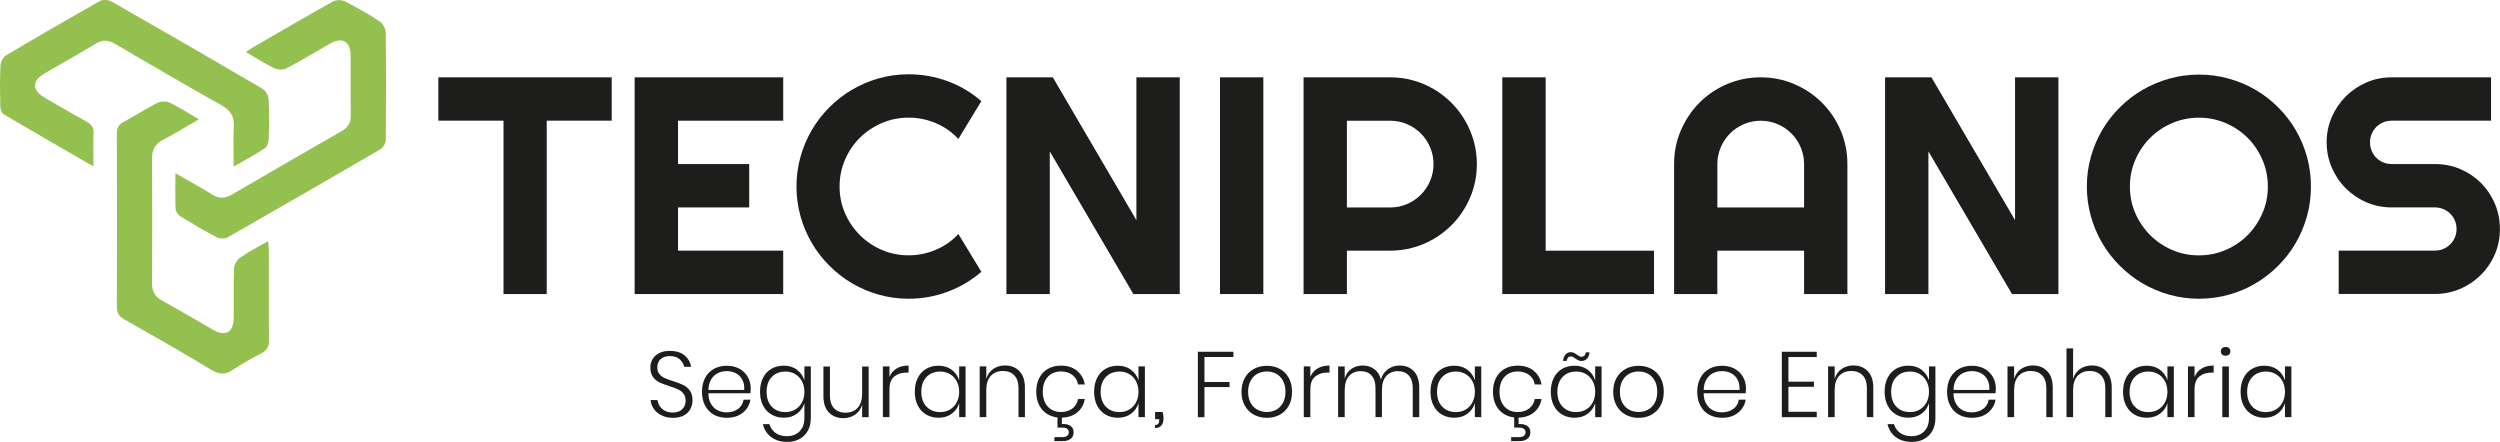
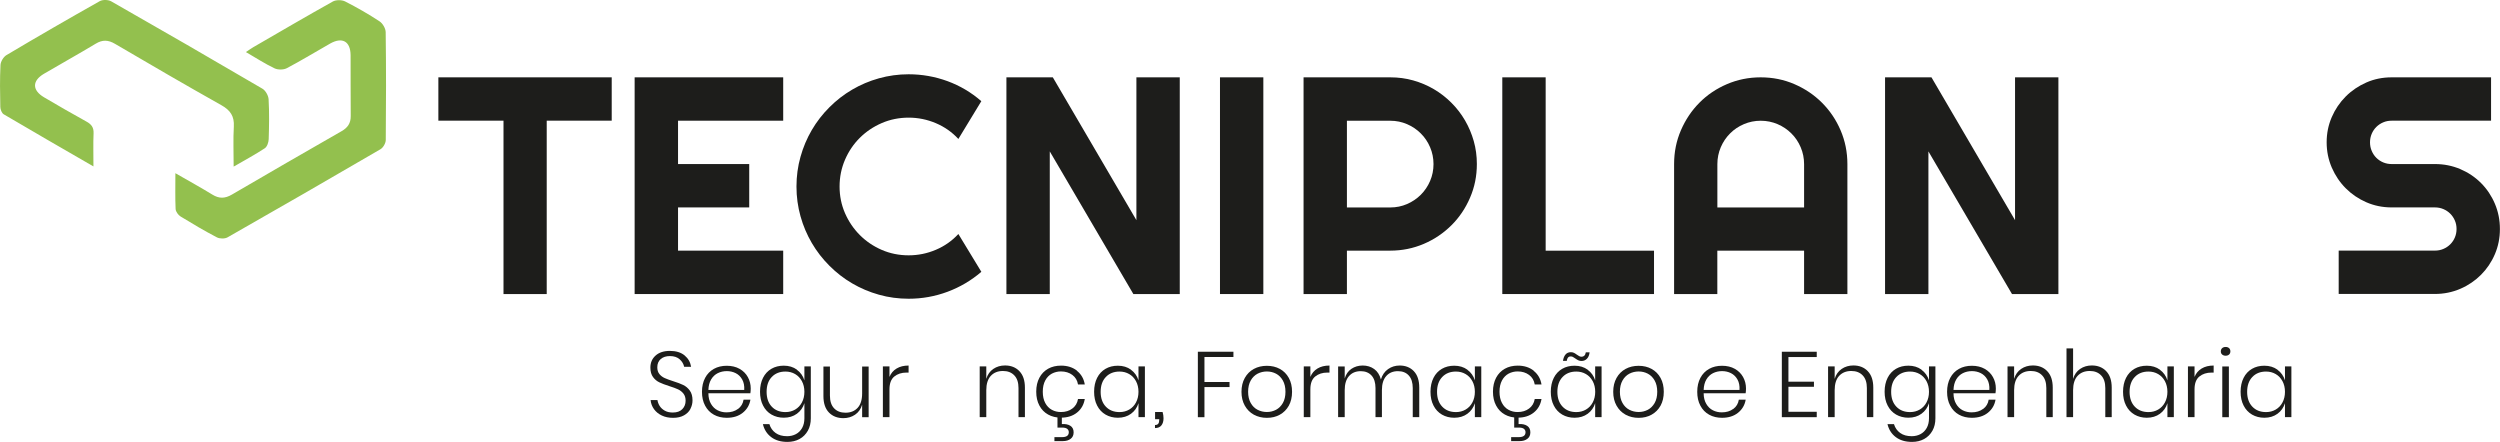
<svg xmlns="http://www.w3.org/2000/svg" id="Camada_2" viewBox="0 0 565.05 99.89">
  <defs>
    <style>
      .cls-1 {
        fill: #1d1d1b;
      }

      .cls-2 {
        fill: #93c04e;
      }
    </style>
  </defs>
  <g id="Camada_1-2" data-name="Camada_1">
    <g>
      <g>
        <path class="cls-1" d="M123.57,66.46h-9.77V27.28h-14.72v-9.8h39.18v9.8h-14.69v39.18Z" />
        <path class="cls-1" d="M177.02,66.46h-33.58V17.48h33.58v9.8h-23.77v9.8h16.09v9.8h-16.09v9.77h23.77v9.8Z" />
        <path class="cls-1" d="M221.8,61.44c-2.28,1.96-4.83,3.46-7.65,4.51-2.82,1.05-5.75,1.57-8.78,1.57-2.32,0-4.56-.3-6.71-.91-2.15-.6-4.17-1.46-6.05-2.56-1.88-1.1-3.59-2.43-5.14-3.98-1.55-1.55-2.88-3.26-3.98-5.14-1.1-1.88-1.96-3.89-2.56-6.05-.6-2.15-.91-4.39-.91-6.71s.3-4.57.91-6.73c.6-2.16,1.46-4.18,2.56-6.06,1.1-1.88,2.43-3.59,3.98-5.14,1.55-1.55,3.26-2.88,5.14-3.98,1.88-1.1,3.89-1.96,6.05-2.56,2.15-.6,4.39-.91,6.71-.91,3.03,0,5.95.52,8.78,1.55,2.82,1.04,5.37,2.54,7.65,4.53l-5.19,8.54c-1.43-1.55-3.13-2.74-5.09-3.57-1.96-.83-4.01-1.25-6.15-1.25s-4.19.41-6.08,1.23c-1.89.82-3.54,1.93-4.95,3.33s-2.53,3.05-3.35,4.95c-.82,1.9-1.23,3.92-1.23,6.06s.41,4.15,1.23,6.03,1.94,3.52,3.35,4.94c1.41,1.41,3.06,2.53,4.95,3.35,1.89.82,3.92,1.23,6.08,1.23s4.19-.42,6.15-1.25c1.96-.83,3.66-2.02,5.09-3.57l5.19,8.54Z" />
        <path class="cls-1" d="M266.65,66.46h-10.49l-18.89-32.24v32.24h-9.8V17.48h10.49l18.89,32.28V17.48h9.8v48.98Z" />
        <path class="cls-1" d="M285.54,66.46h-9.8V17.48h9.8v48.98Z" />
        <path class="cls-1" d="M304.43,66.46h-9.8V17.48h19.61c1.8,0,3.53.23,5.19.7,1.66.47,3.22,1.13,4.66,1.98,1.45.85,2.77,1.88,3.96,3.07s2.22,2.52,3.07,3.98c.85,1.46,1.51,3.02,1.98,4.68s.7,3.39.7,5.19c0,2.69-.51,5.22-1.54,7.6-1.02,2.38-2.42,4.46-4.2,6.23s-3.85,3.18-6.23,4.2c-2.38,1.02-4.91,1.54-7.6,1.54h-9.8v9.8ZM304.43,27.28v19.61h9.8c1.34,0,2.61-.26,3.79-.77,1.18-.51,2.22-1.21,3.11-2.1.89-.89,1.59-1.93,2.1-3.12s.77-2.46.77-3.81-.26-2.61-.77-3.81-1.21-2.24-2.1-3.12c-.89-.89-1.92-1.59-3.11-2.1-1.18-.51-2.45-.77-3.79-.77h-9.8Z" />
        <path class="cls-1" d="M373.84,66.46h-34.29V17.48h9.8v39.18h24.49v9.8Z" />
        <path class="cls-1" d="M417.56,66.46h-9.8v-9.8h-19.61v9.8h-9.77v-29.38c0-2.71.51-5.25,1.54-7.63,1.03-2.38,2.42-4.46,4.18-6.23,1.76-1.78,3.84-3.18,6.22-4.2,2.38-1.02,4.92-1.54,7.63-1.54s5.25.51,7.63,1.54c2.38,1.03,4.46,2.43,6.23,4.2s3.18,3.85,4.2,6.23c1.02,2.38,1.54,4.92,1.54,7.63v29.38ZM407.76,46.89v-9.8c0-1.34-.26-2.61-.77-3.81-.51-1.2-1.21-2.24-2.1-3.12-.89-.89-1.93-1.59-3.12-2.1-1.2-.51-2.46-.77-3.81-.77s-2.61.26-3.81.77c-1.2.51-2.24,1.21-3.12,2.1-.89.89-1.59,1.93-2.1,3.12-.51,1.2-.77,2.47-.77,3.81v9.8h19.61Z" />
        <path class="cls-1" d="M465.24,66.46h-10.49l-18.89-32.24v32.24h-9.8V17.48h10.49l18.89,32.28V17.48h9.8v48.98Z" />
-         <path class="cls-1" d="M522.32,42.17c0,2.32-.3,4.56-.9,6.71-.6,2.15-1.45,4.17-2.54,6.05-1.09,1.88-2.41,3.59-3.96,5.14s-3.26,2.88-5.12,3.98c-1.87,1.11-3.88,1.96-6.05,2.56-2.16.6-4.41.91-6.73.91s-4.56-.3-6.71-.91c-2.15-.6-4.17-1.46-6.05-2.56-1.88-1.1-3.59-2.43-5.14-3.98-1.55-1.55-2.88-3.26-3.98-5.14-1.1-1.88-1.96-3.89-2.56-6.05-.6-2.15-.91-4.39-.91-6.71s.3-4.57.91-6.73c.6-2.16,1.46-4.18,2.56-6.05,1.1-1.87,2.43-3.57,3.98-5.12,1.55-1.55,3.26-2.87,5.14-3.96,1.88-1.09,3.89-1.94,6.05-2.54,2.15-.6,4.39-.91,6.71-.91s4.56.3,6.73.91c2.16.6,4.18,1.45,6.05,2.54,1.87,1.09,3.57,2.41,5.12,3.96s2.87,3.26,3.96,5.12c1.09,1.87,1.94,3.88,2.54,6.05.6,2.16.9,4.41.9,6.73ZM512.58,42.17c0-2.14-.41-4.16-1.23-6.06-.82-1.9-1.93-3.55-3.33-4.95s-3.05-2.51-4.95-3.33c-1.9-.82-3.92-1.23-6.06-1.23s-4.19.41-6.08,1.23c-1.89.82-3.54,1.93-4.95,3.33s-2.53,3.05-3.35,4.95c-.82,1.9-1.23,3.92-1.23,6.06s.41,4.15,1.23,6.03c.82,1.88,1.94,3.52,3.35,4.94,1.41,1.41,3.06,2.53,4.95,3.35,1.89.82,3.92,1.23,6.08,1.23s4.16-.41,6.06-1.23,3.55-1.94,4.95-3.35c1.4-1.41,2.51-3.06,3.33-4.94.82-1.88,1.23-3.89,1.23-6.03Z" />
        <path class="cls-1" d="M525.87,32.16c0-2.03.39-3.93,1.16-5.7.77-1.78,1.83-3.33,3.16-4.66,1.33-1.33,2.89-2.38,4.66-3.16s3.68-1.16,5.7-1.16h22.48v9.8h-22.48c-.68,0-1.32.12-1.91.38-.59.25-1.11.6-1.55,1.04s-.79.96-1.04,1.55c-.25.59-.38,1.23-.38,1.91s.12,1.33.38,1.93c.25.6.6,1.13,1.04,1.57s.96.79,1.55,1.04c.59.25,1.23.38,1.91.38h9.8c2.03,0,3.93.38,5.72,1.14,1.79.76,3.35,1.81,4.68,3.14s2.38,2.89,3.14,4.68c.76,1.79,1.14,3.69,1.14,5.72s-.38,3.93-1.14,5.7c-.76,1.78-1.81,3.33-3.14,4.66s-2.89,2.39-4.68,3.16c-1.79.77-3.7,1.16-5.72,1.16h-21.76v-9.8h21.76c.68,0,1.32-.12,1.91-.38.59-.25,1.11-.6,1.55-1.04.44-.44.79-.96,1.04-1.55.25-.59.38-1.23.38-1.91s-.12-1.32-.38-1.91c-.25-.59-.6-1.11-1.04-1.55-.44-.44-.96-.79-1.55-1.04-.59-.25-1.23-.38-1.91-.38h-9.8c-2.03,0-3.93-.39-5.7-1.16-1.78-.77-3.33-1.83-4.66-3.16-1.33-1.33-2.38-2.89-3.16-4.68-.77-1.79-1.16-3.69-1.16-5.72Z" />
      </g>
      <g>
-         <path class="cls-2" d="M44.94,26.96c-2.83,1.64-5.36,3.23-8.01,4.58-1.94.99-2.6,2.37-2.58,4.51.08,9.25.07,18.5,0,27.75-.02,1.96.61,3.24,2.35,4.19,3.89,2.13,7.69,4.42,11.55,6.6,2.73,1.54,4.53.49,4.57-2.66.05-3.76-.07-7.52.08-11.28.03-.84.68-1.94,1.39-2.43,1.9-1.32,3.98-2.38,6.29-3.71.08.87.19,1.48.19,2.1.01,6.77-.05,13.54.04,20.31.02,1.52-.54,2.31-1.81,2.97-2.13,1.12-4.27,2.26-6.24,3.62-1.77,1.23-3.16,1.2-5.04.06-6.49-3.94-13.09-7.69-19.7-11.43-1.21-.69-1.61-1.47-1.61-2.85.05-13.01.04-26.02,0-39.03,0-1.27.32-2.06,1.5-2.69,2.59-1.38,5.04-3,7.65-4.32.76-.39,2.03-.4,2.79-.04,2.16,1.03,4.18,2.35,6.58,3.74Z" />
        <path class="cls-2" d="M39.63,39.14c3.08,1.77,5.77,3.25,8.38,4.85,1.53.94,2.84.9,4.4-.01,8.23-4.82,16.51-9.58,24.79-14.33,1.37-.78,2.09-1.79,2.07-3.43-.06-4.59.01-9.17-.03-13.76-.03-3.12-1.88-4.16-4.61-2.62-3.27,1.85-6.48,3.82-9.8,5.57-.74.39-2.01.4-2.77.04-2.15-1.02-4.16-2.33-6.48-3.68.72-.48,1.17-.82,1.66-1.1,5.98-3.46,11.95-6.96,17.99-10.33.72-.4,2.02-.39,2.76-.02,2.68,1.36,5.29,2.86,7.8,4.51.71.47,1.37,1.6,1.38,2.44.11,8.12.1,16.24.02,24.36,0,.72-.58,1.74-1.2,2.1-11.49,6.7-23.01,13.34-34.57,19.92-.62.35-1.76.33-2.4,0-2.79-1.46-5.52-3.07-8.21-4.72-.53-.33-1.09-1.1-1.12-1.68-.12-2.54-.05-5.09-.05-8.11Z" />
        <path class="cls-2" d="M21.13,37.62c-7.06-4.08-13.69-7.89-20.28-11.78-.45-.26-.77-1.1-.78-1.67-.07-3.16-.12-6.32.04-9.47.04-.79.68-1.85,1.36-2.25C8.45,8.3,15.48,4.24,22.55.26c.66-.37,1.91-.34,2.58.04,11.43,6.51,22.82,13.09,34.17,19.74.72.42,1.36,1.56,1.41,2.4.17,3,.12,6.02.02,9.02-.02.71-.35,1.7-.88,2.05-2.12,1.4-4.38,2.61-7.04,4.15,0-3.26-.13-6.16.04-9.04.14-2.35-.78-3.7-2.81-4.84-8.06-4.53-16.05-9.18-24.03-13.86-1.54-.91-2.83-.98-4.38-.04-3.86,2.33-7.81,4.51-11.7,6.8-2.69,1.59-2.68,3.71.02,5.31,3.17,1.87,6.36,3.71,9.59,5.49,1.11.61,1.66,1.31,1.61,2.64-.1,2.32-.03,4.65-.03,7.5Z" />
      </g>
      <g>
        <path class="cls-1" d="M156.05,92.43c-.31.6-.8,1.08-1.46,1.45-.66.37-1.48.56-2.46.56s-1.8-.17-2.54-.52-1.33-.83-1.77-1.44c-.44-.61-.7-1.29-.77-2.05h1.55c.06.43.22.87.48,1.3.27.43.65.79,1.15,1.08.5.29,1.11.43,1.83.43.94,0,1.65-.25,2.15-.76s.75-1.14.75-1.91c0-.66-.16-1.19-.49-1.61-.33-.41-.73-.73-1.22-.96-.48-.22-1.14-.47-1.98-.73-.92-.29-1.67-.58-2.24-.85-.57-.27-1.05-.67-1.44-1.21-.39-.53-.59-1.24-.59-2.12,0-1.12.39-2.03,1.18-2.73.78-.7,1.86-1.05,3.23-1.05s2.51.34,3.33,1.03,1.3,1.54,1.46,2.56h-1.57c-.13-.63-.46-1.19-1-1.68-.54-.49-1.28-.74-2.21-.74-.87,0-1.56.22-2.08.67-.52.45-.78,1.07-.78,1.87,0,.63.16,1.14.48,1.53.32.39.72.69,1.19.9.47.21,1.11.45,1.92.71.94.29,1.7.58,2.28.86.58.28,1.07.7,1.48,1.26s.61,1.3.61,2.22c0,.67-.16,1.3-.47,1.9Z" />
        <path class="cls-1" d="M166.8,92.44c.7-.52,1.12-1.22,1.26-2.1h1.55c-.21,1.22-.79,2.2-1.74,2.96-.95.76-2.15,1.13-3.61,1.13-1.09,0-2.06-.23-2.91-.7-.85-.47-1.51-1.15-1.98-2.04-.48-.89-.71-1.93-.71-3.14s.24-2.25.71-3.14,1.14-1.57,1.98-2.04c.85-.47,1.82-.7,2.91-.7s2.09.23,2.91.7,1.44,1.09,1.87,1.88c.43.78.64,1.64.64,2.56,0,.39-.03.75-.08,1.07h-9.49c.01.97.21,1.77.6,2.42.38.65.88,1.13,1.5,1.44.62.31,1.28.46,1.99.46,1.04,0,1.9-.26,2.6-.78ZM162.23,84.34c-.62.31-1.12.78-1.5,1.42s-.59,1.43-.62,2.38h8.1c.06-.94-.1-1.73-.46-2.37-.36-.64-.85-1.12-1.47-1.43-.62-.31-1.29-.46-2.01-.46s-1.42.15-2.04.46Z" />
        <path class="cls-1" d="M180.12,83.58c.82.6,1.38,1.4,1.69,2.39v-3.15h1.45v11.73c0,1.06-.22,2-.67,2.8s-1.07,1.43-1.87,1.87c-.8.44-1.71.66-2.73.66-1.5,0-2.73-.36-3.68-1.08-.96-.72-1.58-1.7-1.88-2.93h1.47c.25.84.72,1.5,1.4,1.99.68.49,1.55.73,2.61.73.73,0,1.39-.16,1.98-.47.59-.31,1.06-.78,1.41-1.4.34-.62.51-1.34.51-2.18v-3.42c-.31.99-.87,1.79-1.69,2.39-.82.6-1.81.9-2.97.9-1.04,0-1.96-.24-2.78-.71s-1.46-1.16-1.91-2.05c-.46-.89-.68-1.93-.68-3.12s.23-2.25.68-3.14c.45-.89,1.09-1.57,1.9-2.04s1.74-.7,2.79-.7c1.16,0,2.15.3,2.97.9ZM174.43,85.21c-.78.82-1.16,1.93-1.16,3.35s.39,2.53,1.16,3.35,1.81,1.23,3.1,1.23c.81,0,1.54-.19,2.19-.57.65-.38,1.16-.91,1.53-1.61s.56-1.49.56-2.4-.19-1.71-.56-2.4-.88-1.23-1.53-1.61c-.65-.38-1.38-.57-2.19-.57-1.29,0-2.32.41-3.1,1.23Z" />
        <path class="cls-1" d="M196.33,82.83v11.46h-1.47v-2.83c-.29.99-.83,1.75-1.6,2.27s-1.65.78-2.64.78c-1.34,0-2.43-.42-3.26-1.27-.83-.85-1.25-2.09-1.25-3.72v-6.67h1.47v6.55c0,1.26.31,2.22.94,2.88.63.67,1.49,1,2.58,1,1.15,0,2.06-.37,2.74-1.1s1.02-1.82,1.02-3.24v-6.09h1.47Z" />
        <path class="cls-1" d="M202.65,83.29c.74-.45,1.64-.67,2.71-.67v1.59h-.48c-1.11,0-2.02.3-2.75.89-.73.6-1.09,1.56-1.09,2.91v6.27h-1.49v-11.46h1.49v2.37c.34-.83.87-1.46,1.62-1.91Z" />
-         <path class="cls-1" d="M215.1,83.58c.82.6,1.38,1.4,1.69,2.39v-3.15h1.45v11.46h-1.45v-3.15c-.31.99-.87,1.79-1.69,2.39-.82.6-1.81.9-2.97.9-1.04,0-1.96-.24-2.78-.71-.82-.48-1.46-1.16-1.91-2.05-.46-.89-.68-1.93-.68-3.12s.23-2.25.68-3.14c.45-.89,1.09-1.57,1.9-2.04.81-.47,1.74-.7,2.79-.7,1.16,0,2.15.3,2.97.9ZM209.41,85.21c-.78.82-1.17,1.93-1.17,3.35s.39,2.53,1.17,3.35,1.81,1.23,3.1,1.23c.81,0,1.54-.19,2.19-.57.65-.38,1.16-.91,1.53-1.61s.56-1.49.56-2.4-.19-1.71-.56-2.4-.88-1.23-1.53-1.61c-.65-.38-1.38-.57-2.19-.57-1.29,0-2.32.41-3.1,1.23Z" />
        <path class="cls-1" d="M230.4,83.89c.83.85,1.25,2.09,1.25,3.72v6.67h-1.45v-6.57c0-1.25-.31-2.2-.94-2.86-.63-.67-1.49-1-2.58-1-1.15,0-2.06.37-2.74,1.1s-1.02,1.82-1.02,3.24v6.09h-1.49v-11.46h1.49v2.81c.29-.98.83-1.73,1.59-2.25s1.65-.78,2.64-.78c1.33,0,2.41.42,3.24,1.27Z" />
        <path class="cls-1" d="M243.43,83.83c.96.77,1.54,1.79,1.75,3.06h-1.53c-.15-.91-.58-1.63-1.28-2.15-.7-.52-1.56-.79-2.58-.79-.74,0-1.42.17-2.05.5-.62.34-1.12.85-1.49,1.54-.37.69-.56,1.54-.56,2.55s.19,1.86.56,2.55c.37.69.87,1.21,1.49,1.54.62.34,1.3.5,2.05.5,1.02,0,1.88-.26,2.58-.79.7-.52,1.13-1.24,1.28-2.15h1.53c-.21,1.27-.79,2.29-1.75,3.06-.96.77-2.17,1.15-3.62,1.15-1.09,0-2.06-.23-2.91-.7-.85-.47-1.51-1.15-1.98-2.04-.48-.89-.71-1.93-.71-3.14s.24-2.25.71-3.14,1.14-1.57,1.98-2.04,1.82-.7,2.91-.7c1.46,0,2.66.39,3.62,1.15ZM241.94,96.25c.48.32.72.8.72,1.46s-.22,1.12-.67,1.47c-.45.35-1.04.52-1.78.52h-1.89v-.9h1.72c1.02,0,1.53-.37,1.53-1.11,0-.32-.12-.58-.37-.77-.24-.19-.63-.28-1.16-.28h-1.03v-2.5h.99v1.7c.81-.04,1.46.09,1.94.41Z" />
        <path class="cls-1" d="M255.63,83.58c.82.6,1.38,1.4,1.69,2.39v-3.15h1.45v11.46h-1.45v-3.15c-.31.99-.87,1.79-1.69,2.39-.82.6-1.81.9-2.97.9-1.04,0-1.96-.24-2.78-.71-.82-.48-1.46-1.16-1.91-2.05-.46-.89-.68-1.93-.68-3.12s.23-2.25.68-3.14c.45-.89,1.09-1.57,1.9-2.04.81-.47,1.74-.7,2.79-.7,1.16,0,2.15.3,2.97.9ZM249.94,85.21c-.78.82-1.17,1.93-1.17,3.35s.39,2.53,1.17,3.35,1.81,1.23,3.1,1.23c.81,0,1.54-.19,2.19-.57.65-.38,1.16-.91,1.53-1.61s.56-1.49.56-2.4-.19-1.71-.56-2.4-.88-1.23-1.53-1.61c-.65-.38-1.38-.57-2.19-.57-1.29,0-2.32.41-3.1,1.23Z" />
        <path class="cls-1" d="M262.98,94.54c0,.67-.16,1.21-.48,1.61-.32.4-.8.6-1.45.6v-.69c.34,0,.58-.09.73-.28s.23-.48.23-.87v-.17h-.94v-1.62h1.7c.14.48.21.95.21,1.43Z" />
        <path class="cls-1" d="M278.78,79.49v1.2h-6.55v5.65h5.67v1.15h-5.67v6.8h-1.49v-14.79h8.04Z" />
        <path class="cls-1" d="M289.27,83.38c.86.47,1.54,1.15,2.03,2.04.49.89.73,1.93.73,3.14s-.25,2.25-.73,3.13c-.49.88-1.17,1.56-2.03,2.04s-1.84.71-2.93.71-2.07-.24-2.94-.71c-.87-.48-1.55-1.16-2.05-2.05-.5-.89-.75-1.93-.75-3.12s.25-2.25.75-3.14c.5-.89,1.18-1.57,2.05-2.04.87-.47,1.85-.7,2.94-.7s2.07.23,2.93.7ZM284.24,84.46c-.64.34-1.16.85-1.55,1.54-.39.69-.59,1.54-.59,2.55s.2,1.85.59,2.54.91,1.2,1.55,1.53c.64.33,1.34.5,2.1.5s1.43-.17,2.07-.5c.64-.34,1.15-.85,1.54-1.53s.59-1.53.59-2.54-.2-1.86-.59-2.55c-.39-.69-.91-1.21-1.54-1.54s-1.33-.5-2.07-.5-1.46.17-2.1.5Z" />
        <path class="cls-1" d="M297.78,83.29c.74-.45,1.64-.67,2.71-.67v1.59h-.48c-1.11,0-2.02.3-2.75.89-.73.6-1.09,1.56-1.09,2.91v6.27h-1.49v-11.46h1.49v2.37c.34-.83.87-1.46,1.62-1.91Z" />
        <path class="cls-1" d="M319.55,83.89c.82.85,1.23,2.09,1.23,3.72v6.67h-1.47v-6.57c0-1.23-.3-2.18-.89-2.83-.59-.66-1.41-.99-2.45-.99-1.11,0-1.99.36-2.64,1.09-.66.73-.99,1.8-.99,3.21v6.09h-1.45v-6.57c0-1.23-.3-2.18-.89-2.83s-1.41-.99-2.44-.99c-1.11,0-1.99.36-2.64,1.09-.66.73-.99,1.8-.99,3.21v6.09h-1.49v-11.46h1.49v2.73c.28-.96.79-1.7,1.52-2.19s1.58-.75,2.55-.75,1.88.27,2.6.8c.73.53,1.23,1.31,1.51,2.35.31-1.02.85-1.8,1.62-2.34.77-.54,1.64-.81,2.62-.81,1.31,0,2.38.42,3.2,1.27Z" />
        <path class="cls-1" d="M331.66,83.58c.82.6,1.38,1.4,1.69,2.39v-3.15h1.45v11.46h-1.45v-3.15c-.31.99-.87,1.79-1.69,2.39-.82.6-1.81.9-2.97.9-1.04,0-1.96-.24-2.78-.71-.82-.48-1.46-1.16-1.91-2.05-.46-.89-.68-1.93-.68-3.12s.23-2.25.68-3.14c.45-.89,1.09-1.57,1.9-2.04.81-.47,1.74-.7,2.79-.7,1.16,0,2.15.3,2.97.9ZM325.97,85.21c-.78.82-1.17,1.93-1.17,3.35s.39,2.53,1.17,3.35,1.81,1.23,3.1,1.23c.81,0,1.54-.19,2.19-.57.65-.38,1.16-.91,1.53-1.61s.56-1.49.56-2.4-.19-1.71-.56-2.4-.88-1.23-1.53-1.61c-.65-.38-1.38-.57-2.19-.57-1.29,0-2.32.41-3.1,1.23Z" />
        <path class="cls-1" d="M346.66,83.83c.96.77,1.54,1.79,1.75,3.06h-1.53c-.15-.91-.58-1.63-1.28-2.15-.7-.52-1.56-.79-2.58-.79-.74,0-1.42.17-2.05.5-.62.34-1.12.85-1.49,1.54-.37.69-.56,1.54-.56,2.55s.19,1.86.56,2.55c.37.69.87,1.21,1.49,1.54.62.34,1.3.5,2.05.5,1.02,0,1.88-.26,2.58-.79.7-.52,1.13-1.24,1.28-2.15h1.53c-.21,1.27-.79,2.29-1.75,3.06-.96.77-2.17,1.15-3.62,1.15-1.09,0-2.06-.23-2.91-.7-.85-.47-1.51-1.15-1.98-2.04-.48-.89-.71-1.93-.71-3.14s.24-2.25.71-3.14,1.14-1.57,1.98-2.04,1.82-.7,2.91-.7c1.46,0,2.66.39,3.62,1.15ZM345.17,96.25c.48.32.72.8.72,1.46s-.22,1.12-.67,1.47c-.45.35-1.04.52-1.78.52h-1.89v-.9h1.72c1.02,0,1.53-.37,1.53-1.11,0-.32-.12-.58-.37-.77-.24-.19-.63-.28-1.16-.28h-1.03v-2.5h.99v1.7c.81-.04,1.46.09,1.94.41Z" />
        <path class="cls-1" d="M358.85,83.58c.82.6,1.38,1.4,1.69,2.39v-3.15h1.45v11.46h-1.45v-3.15c-.31.99-.87,1.79-1.69,2.39-.82.6-1.81.9-2.97.9-1.04,0-1.96-.24-2.78-.71-.82-.48-1.46-1.16-1.91-2.05-.46-.89-.68-1.93-.68-3.12s.23-2.25.68-3.14c.45-.89,1.09-1.57,1.9-2.04.81-.47,1.74-.7,2.79-.7,1.16,0,2.15.3,2.97.9ZM353.17,85.21c-.78.82-1.17,1.93-1.17,3.35s.39,2.53,1.17,3.35,1.81,1.23,3.1,1.23c.81,0,1.54-.19,2.19-.57.65-.38,1.16-.91,1.53-1.61s.56-1.49.56-2.4-.19-1.71-.56-2.4-.88-1.23-1.53-1.61c-.65-.38-1.38-.57-2.19-.57-1.29,0-2.32.41-3.1,1.23ZM355.73,79.74c.2.1.42.23.64.4.21.15.4.27.57.36s.35.13.55.13c.24,0,.44-.08.61-.25.17-.17.27-.41.32-.74h.86c-.07.62-.27,1.1-.6,1.44-.33.34-.74.51-1.23.51-.27,0-.5-.05-.71-.15-.21-.1-.44-.24-.69-.42-.24-.17-.43-.29-.57-.36-.14-.07-.3-.1-.48-.1-.5,0-.8.34-.88,1.01h-.86c.1-.64.3-1.13.6-1.47.3-.34.7-.5,1.19-.5.27,0,.5.05.7.15Z" />
        <path class="cls-1" d="M373.29,83.38c.86.47,1.54,1.15,2.03,2.04.49.89.73,1.93.73,3.14s-.25,2.25-.73,3.13c-.49.88-1.17,1.56-2.03,2.04s-1.84.71-2.93.71-2.07-.24-2.94-.71c-.87-.48-1.55-1.16-2.05-2.05-.5-.89-.75-1.93-.75-3.12s.25-2.25.75-3.14c.5-.89,1.18-1.57,2.05-2.04.87-.47,1.85-.7,2.94-.7s2.07.23,2.93.7ZM368.27,84.46c-.64.34-1.16.85-1.55,1.54-.39.69-.59,1.54-.59,2.55s.2,1.85.59,2.54.91,1.2,1.55,1.53c.64.33,1.34.5,2.1.5s1.43-.17,2.07-.5c.64-.34,1.15-.85,1.54-1.53s.59-1.53.59-2.54-.2-1.86-.59-2.55c-.39-.69-.91-1.21-1.54-1.54s-1.33-.5-2.07-.5-1.46.17-2.1.5Z" />
        <path class="cls-1" d="M391.75,92.44c.7-.52,1.12-1.22,1.26-2.1h1.55c-.21,1.22-.79,2.2-1.74,2.96-.95.76-2.16,1.13-3.61,1.13-1.09,0-2.06-.23-2.91-.7-.85-.47-1.51-1.15-1.98-2.04-.48-.89-.71-1.93-.71-3.14s.24-2.25.71-3.14,1.14-1.57,1.98-2.04,1.82-.7,2.91-.7,2.09.23,2.91.7c.82.47,1.44,1.09,1.87,1.88.43.78.64,1.64.64,2.56,0,.39-.03.75-.08,1.07h-9.49c.01.97.21,1.77.6,2.42.38.65.88,1.13,1.5,1.44.62.31,1.28.46,1.99.46,1.04,0,1.9-.26,2.6-.78ZM387.18,84.34c-.62.31-1.12.78-1.5,1.42s-.59,1.43-.62,2.38h8.1c.06-.94-.1-1.73-.46-2.37-.36-.64-.85-1.12-1.47-1.43-.62-.31-1.29-.46-2.01-.46s-1.42.15-2.04.46Z" />
        <path class="cls-1" d="M404.22,80.69v5.58h5.77v1.15h-5.77v5.65h6.4v1.22h-7.89v-14.79h7.89v1.2h-6.4Z" />
        <path class="cls-1" d="M422.15,83.89c.83.85,1.25,2.09,1.25,3.72v6.67h-1.45v-6.57c0-1.25-.31-2.2-.94-2.86-.63-.67-1.49-1-2.58-1-1.15,0-2.06.37-2.74,1.1s-1.02,1.82-1.02,3.24v6.09h-1.49v-11.46h1.49v2.81c.29-.98.83-1.73,1.59-2.25s1.65-.78,2.64-.78c1.33,0,2.41.42,3.24,1.27Z" />
        <path class="cls-1" d="M434.3,83.58c.82.6,1.38,1.4,1.69,2.39v-3.15h1.45v11.73c0,1.06-.22,2-.67,2.8-.45.8-1.07,1.43-1.87,1.87-.8.44-1.71.66-2.73.66-1.5,0-2.72-.36-3.68-1.08s-1.58-1.7-1.88-2.93h1.47c.25.84.72,1.5,1.4,1.99.68.49,1.55.73,2.61.73.73,0,1.39-.16,1.98-.47.59-.31,1.06-.78,1.41-1.4.34-.62.51-1.34.51-2.18v-3.42c-.31.99-.87,1.79-1.69,2.39-.82.6-1.81.9-2.97.9-1.04,0-1.96-.24-2.78-.71-.82-.48-1.46-1.16-1.91-2.05-.46-.89-.68-1.93-.68-3.12s.23-2.25.68-3.14c.45-.89,1.09-1.57,1.9-2.04.81-.47,1.74-.7,2.79-.7,1.16,0,2.15.3,2.97.9ZM428.61,85.21c-.78.82-1.17,1.93-1.17,3.35s.39,2.53,1.17,3.35,1.81,1.23,3.1,1.23c.81,0,1.54-.19,2.19-.57.65-.38,1.16-.91,1.53-1.61s.56-1.49.56-2.4-.19-1.71-.56-2.4-.88-1.23-1.53-1.61c-.65-.38-1.38-.57-2.19-.57-1.29,0-2.32.41-3.1,1.23Z" />
        <path class="cls-1" d="M448.22,92.44c.7-.52,1.12-1.22,1.26-2.1h1.55c-.21,1.22-.79,2.2-1.74,2.96-.95.76-2.16,1.13-3.61,1.13-1.09,0-2.06-.23-2.91-.7-.85-.47-1.51-1.15-1.98-2.04-.48-.89-.71-1.93-.71-3.14s.24-2.25.71-3.14,1.14-1.57,1.98-2.04,1.82-.7,2.91-.7,2.09.23,2.91.7c.82.47,1.44,1.09,1.87,1.88.43.78.64,1.64.64,2.56,0,.39-.03.75-.08,1.07h-9.49c.01.97.21,1.77.6,2.42.38.65.88,1.13,1.5,1.44.62.31,1.28.46,1.99.46,1.04,0,1.9-.26,2.6-.78ZM443.65,84.34c-.62.31-1.12.78-1.5,1.42s-.59,1.43-.62,2.38h8.1c.06-.94-.1-1.73-.46-2.37-.36-.64-.85-1.12-1.47-1.43-.62-.31-1.29-.46-2.01-.46s-1.42.15-2.04.46Z" />
        <path class="cls-1" d="M462.71,83.89c.83.85,1.25,2.09,1.25,3.72v6.67h-1.45v-6.57c0-1.25-.31-2.2-.94-2.86-.63-.67-1.49-1-2.58-1-1.15,0-2.06.37-2.74,1.1s-1.02,1.82-1.02,3.24v6.09h-1.49v-11.46h1.49v2.81c.29-.98.83-1.73,1.59-2.25s1.65-.78,2.64-.78c1.33,0,2.41.42,3.24,1.27Z" />
        <path class="cls-1" d="M476.04,83.89c.83.85,1.25,2.09,1.25,3.72v6.67h-1.45v-6.57c0-1.25-.31-2.2-.94-2.86-.63-.67-1.49-1-2.58-1-1.15,0-2.06.37-2.74,1.1s-1.02,1.82-1.02,3.24v6.09h-1.49v-15.53h1.49v6.88c.29-.98.83-1.73,1.59-2.25s1.65-.78,2.64-.78c1.33,0,2.41.42,3.24,1.27Z" />
        <path class="cls-1" d="M488.19,83.58c.82.6,1.38,1.4,1.69,2.39v-3.15h1.45v11.46h-1.45v-3.15c-.31.99-.87,1.79-1.69,2.39-.82.6-1.81.9-2.97.9-1.04,0-1.96-.24-2.78-.71-.82-.48-1.46-1.16-1.91-2.05-.46-.89-.68-1.93-.68-3.12s.23-2.25.68-3.14c.45-.89,1.09-1.57,1.9-2.04.81-.47,1.74-.7,2.79-.7,1.16,0,2.15.3,2.97.9ZM482.5,85.21c-.78.82-1.17,1.93-1.17,3.35s.39,2.53,1.17,3.35,1.81,1.23,3.1,1.23c.81,0,1.54-.19,2.19-.57.65-.38,1.16-.91,1.53-1.61s.56-1.49.56-2.4-.19-1.71-.56-2.4-.88-1.23-1.53-1.61c-.65-.38-1.38-.57-2.19-.57-1.29,0-2.32.41-3.1,1.23Z" />
        <path class="cls-1" d="M497.62,83.29c.74-.45,1.64-.67,2.71-.67v1.59h-.48c-1.11,0-2.02.3-2.75.89-.73.6-1.09,1.56-1.09,2.91v6.27h-1.49v-11.46h1.49v2.37c.34-.83.87-1.46,1.62-1.91Z" />
        <path class="cls-1" d="M502.25,78.69c.2-.18.46-.27.79-.27s.58.09.78.27c.2.18.29.43.29.73s-.1.53-.29.71c-.2.18-.46.27-.78.27s-.58-.09-.79-.27-.3-.42-.3-.71.1-.55.3-.73ZM503.77,82.83v11.46h-1.49v-11.46h1.49Z" />
        <path class="cls-1" d="M514.76,83.58c.82.6,1.38,1.4,1.69,2.39v-3.15h1.45v11.46h-1.45v-3.15c-.31.99-.87,1.79-1.69,2.39-.82.6-1.81.9-2.97.9-1.04,0-1.96-.24-2.78-.71-.82-.48-1.46-1.16-1.91-2.05-.46-.89-.68-1.93-.68-3.12s.23-2.25.68-3.14c.45-.89,1.09-1.57,1.9-2.04.81-.47,1.74-.7,2.79-.7,1.16,0,2.15.3,2.97.9ZM509.07,85.21c-.78.82-1.17,1.93-1.17,3.35s.39,2.53,1.17,3.35,1.81,1.23,3.1,1.23c.81,0,1.54-.19,2.19-.57.65-.38,1.16-.91,1.53-1.61s.56-1.49.56-2.4-.19-1.71-.56-2.4-.88-1.23-1.53-1.61c-.65-.38-1.38-.57-2.19-.57-1.29,0-2.32.41-3.1,1.23Z" />
      </g>
    </g>
  </g>
</svg>